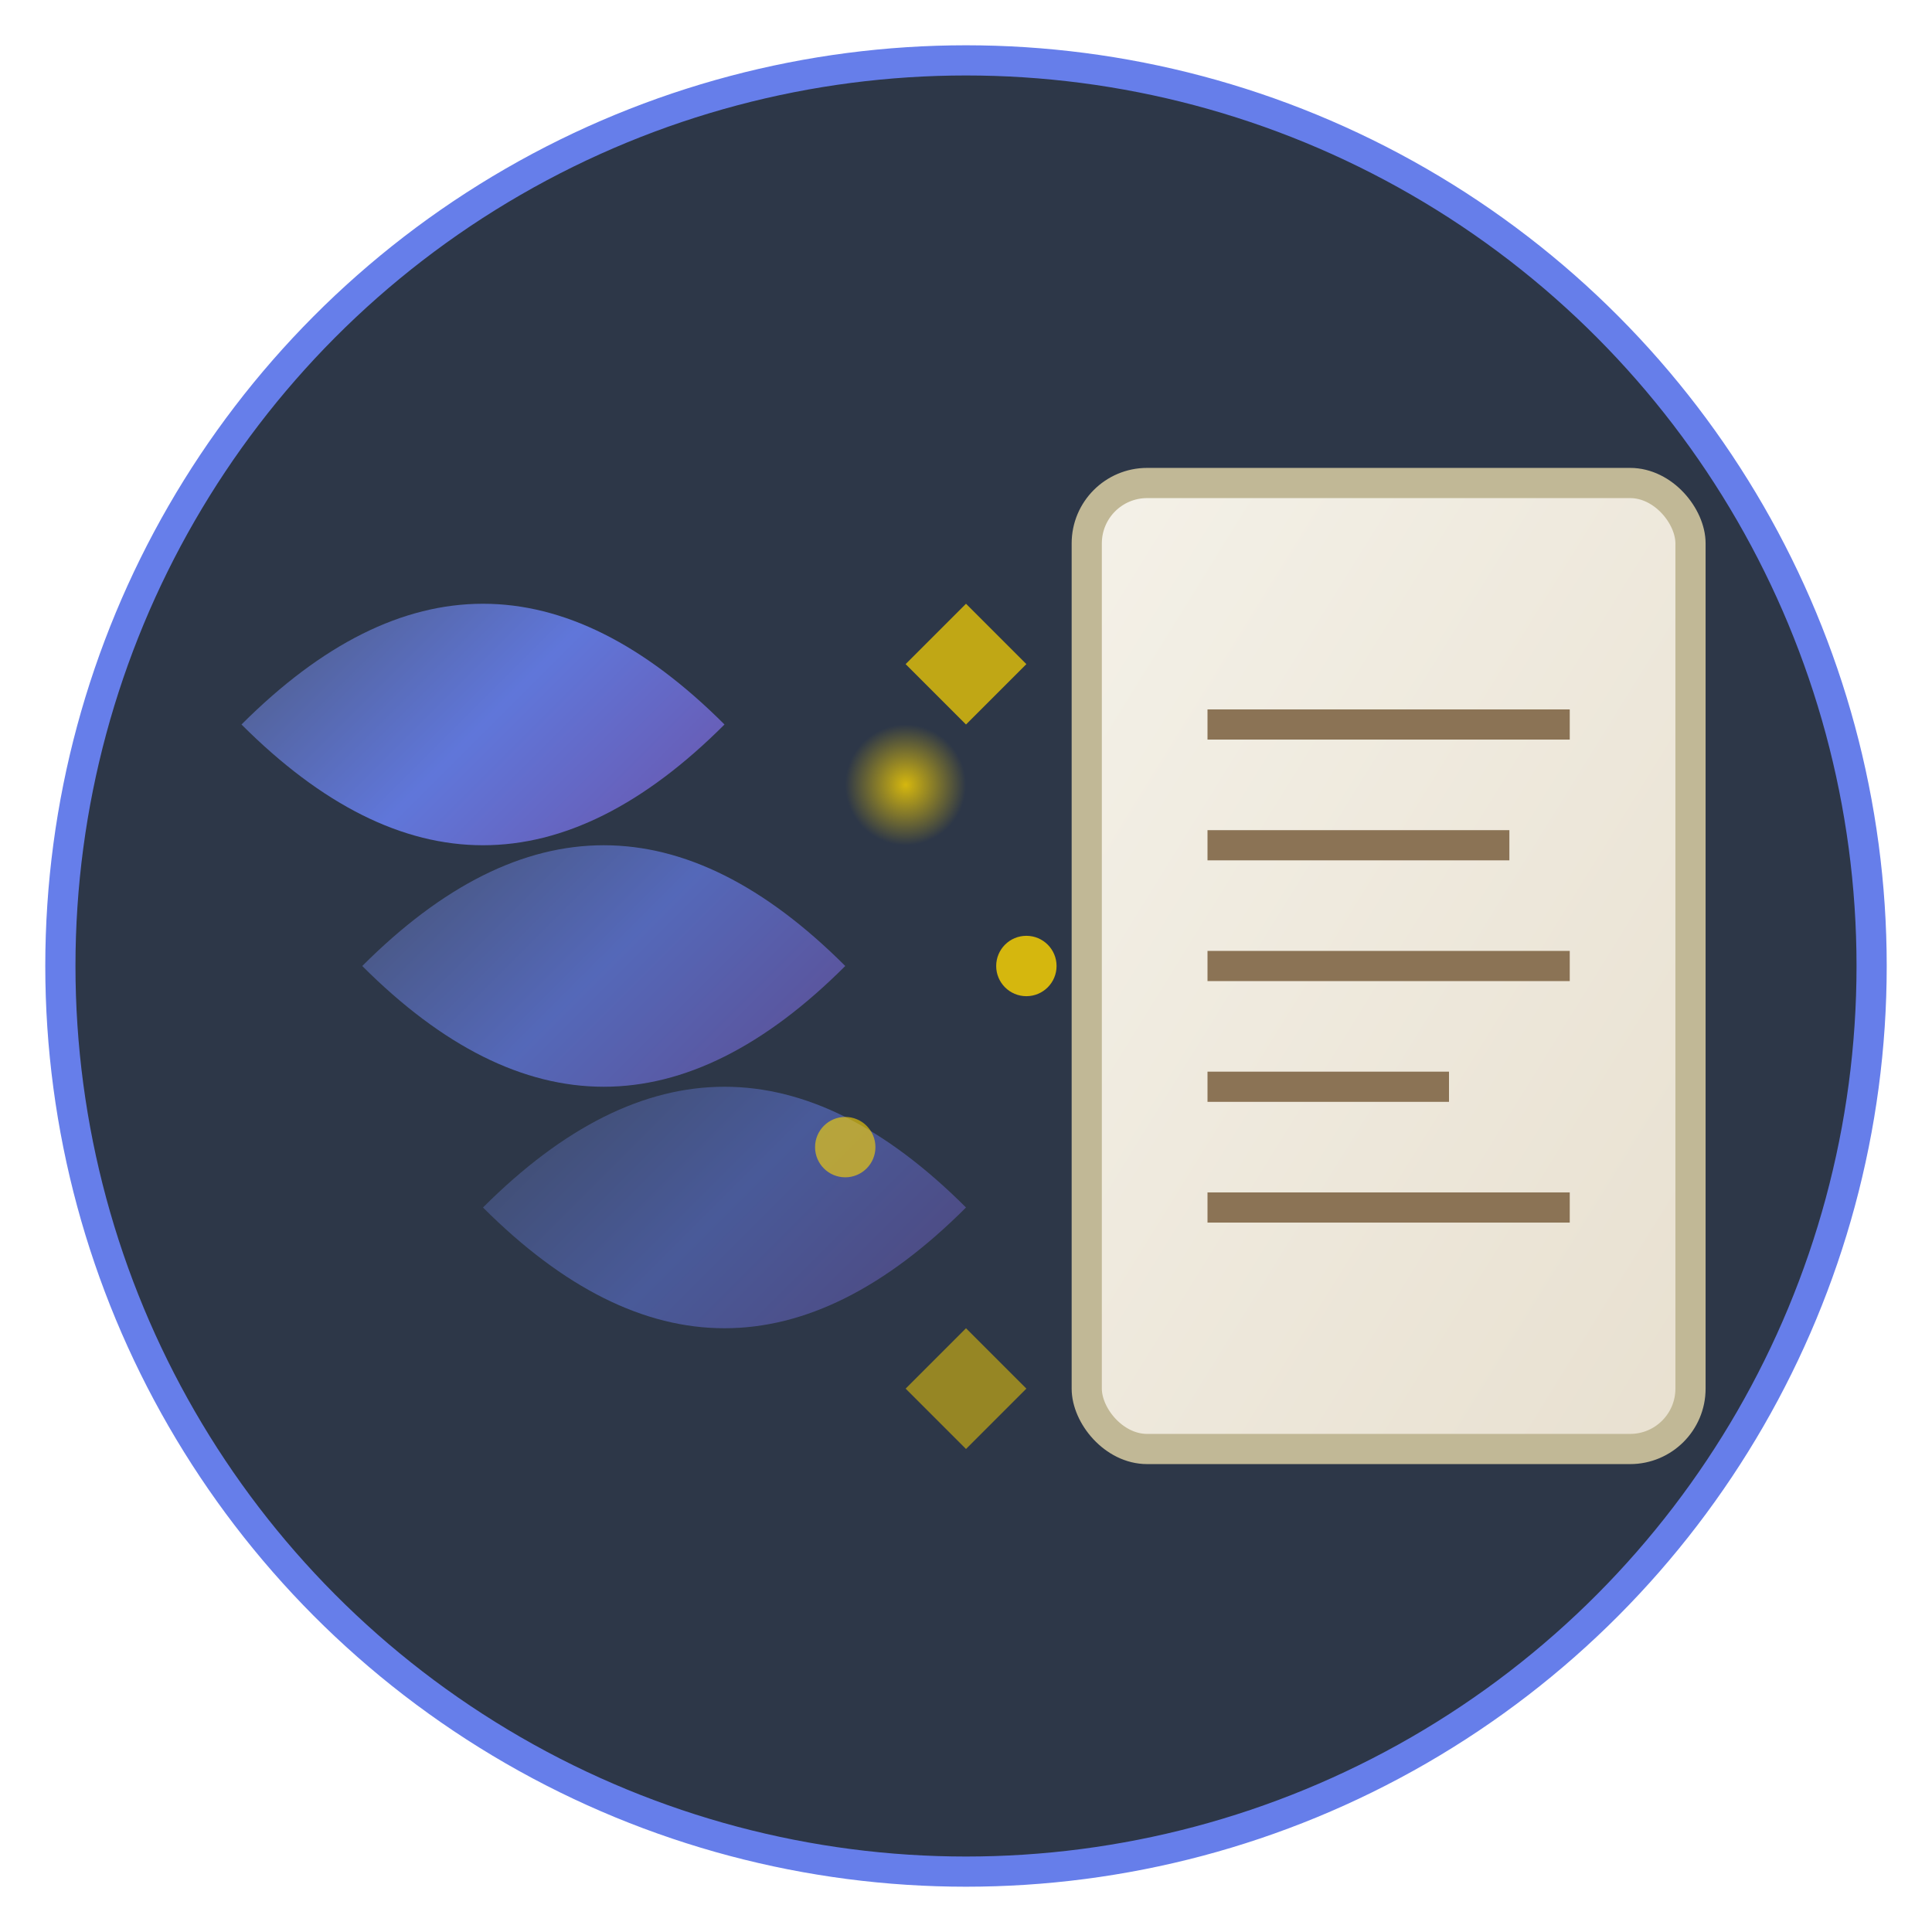
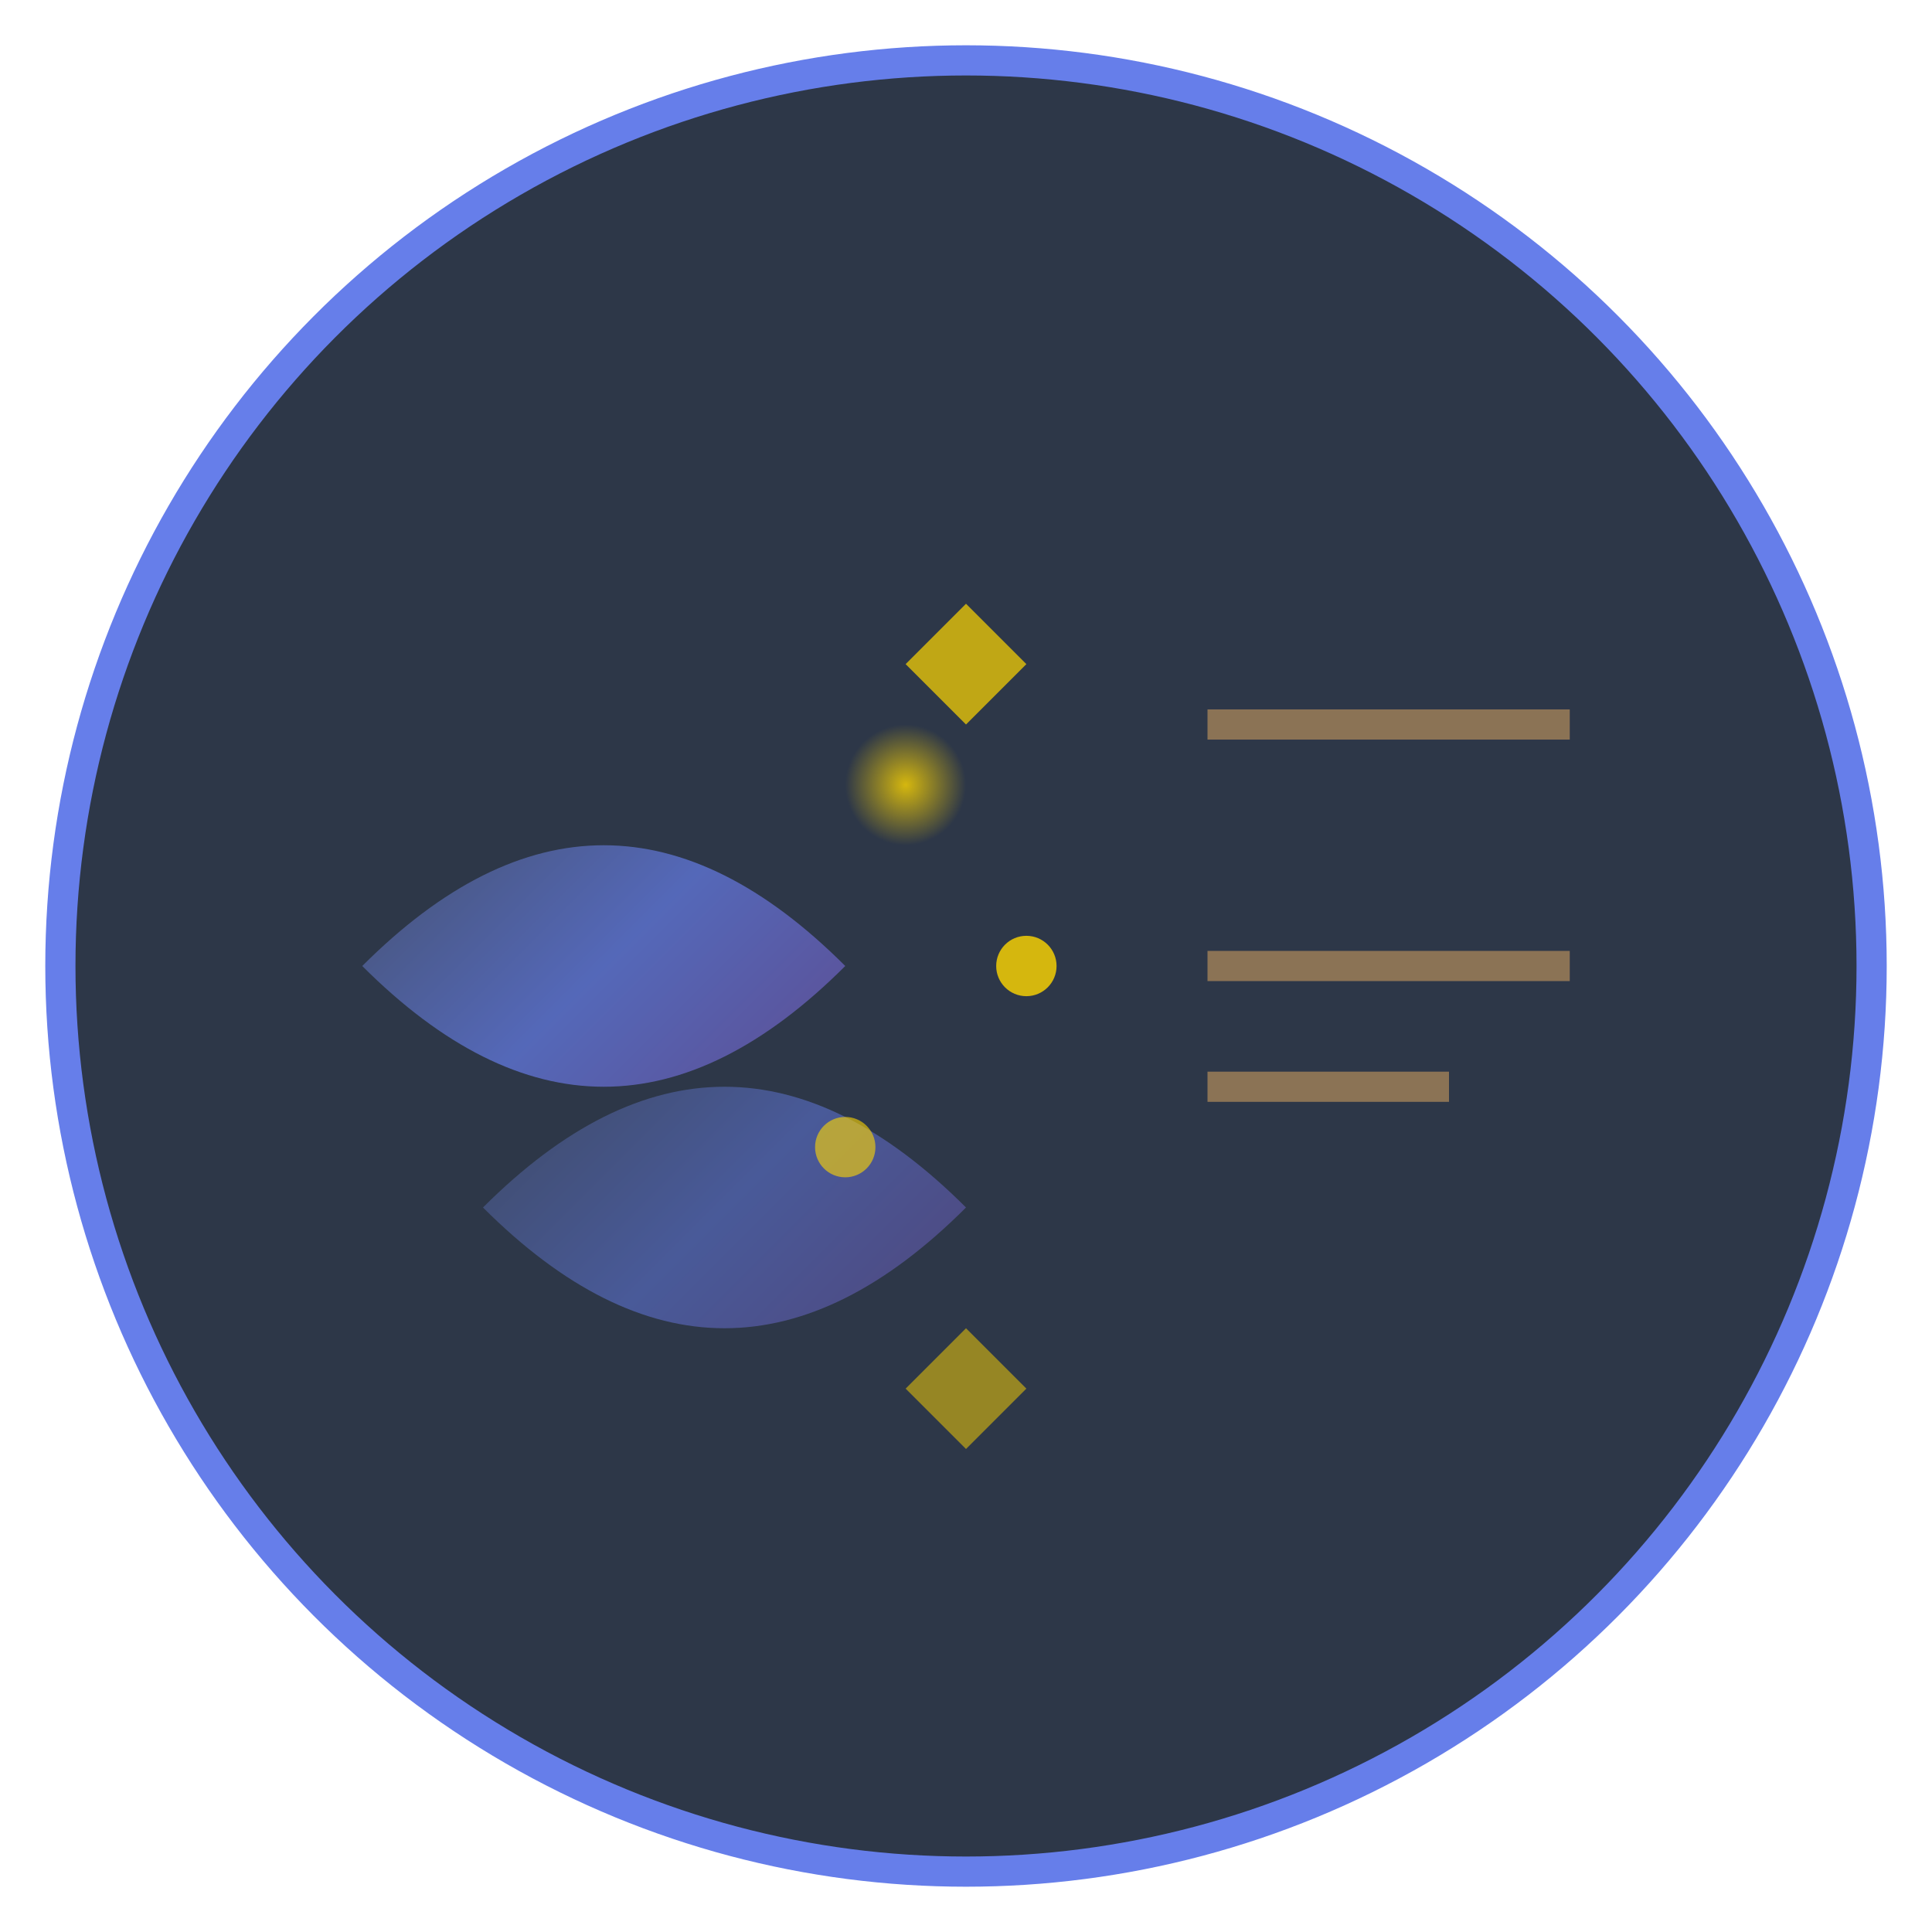
<svg xmlns="http://www.w3.org/2000/svg" viewBox="0 0 32 32" width="32" height="32">
  <defs>
    <linearGradient id="scrollGrad" x1="0%" y1="0%" x2="100%" y2="100%">
      <stop offset="0%" style="stop-color:#f4f1e8;stop-opacity:1" />
      <stop offset="100%" style="stop-color:#e8e0d0;stop-opacity:1" />
    </linearGradient>
    <linearGradient id="scaleGrad" x1="0%" y1="0%" x2="100%" y2="100%">
      <stop offset="0%" style="stop-color:#4a5568;stop-opacity:1" />
      <stop offset="50%" style="stop-color:#667eea;stop-opacity:1" />
      <stop offset="100%" style="stop-color:#764ba2;stop-opacity:1" />
    </linearGradient>
    <radialGradient id="magicGlow" cx="50%" cy="50%" r="50%">
      <stop offset="0%" style="stop-color:#ffd700;stop-opacity:0.8" />
      <stop offset="100%" style="stop-color:#ffd700;stop-opacity:0" />
    </radialGradient>
  </defs>
  <circle cx="16" cy="16" r="15" fill="#2d3748" stroke="#667eea" stroke-width="0.5" />
-   <path d="M4 12 Q8 8 12 12 Q8 16 4 12 Z" fill="url(#scaleGrad)" opacity="0.9" />
  <path d="M6 16 Q10 12 14 16 Q10 20 6 16 Z" fill="url(#scaleGrad)" opacity="0.7" />
  <path d="M8 20 Q12 16 16 20 Q12 24 8 20 Z" fill="url(#scaleGrad)" opacity="0.5" />
-   <rect x="18" y="8" width="10" height="16" rx="1" fill="url(#scrollGrad)" stroke="#c1b896" stroke-width="0.5" />
  <line x1="20" y1="12" x2="26" y2="12" stroke="#8b7355" stroke-width="0.5" />
-   <line x1="20" y1="14" x2="25" y2="14" stroke="#8b7355" stroke-width="0.5" />
  <line x1="20" y1="16" x2="26" y2="16" stroke="#8b7355" stroke-width="0.5" />
  <line x1="20" y1="18" x2="24" y2="18" stroke="#8b7355" stroke-width="0.5" />
-   <line x1="20" y1="20" x2="26" y2="20" stroke="#8b7355" stroke-width="0.5" />
  <circle cx="15" cy="13" r="1" fill="url(#magicGlow)" />
  <circle cx="17" cy="16" r="0.5" fill="#ffd700" opacity="0.8" />
  <circle cx="14" cy="19" r="0.5" fill="#ffd700" opacity="0.6" />
  <path d="M16 10 L17 11 L16 12 L15 11 Z" fill="#ffd700" opacity="0.7" />
  <path d="M16 22 L17 23 L16 24 L15 23 Z" fill="#ffd700" opacity="0.5" />
</svg>